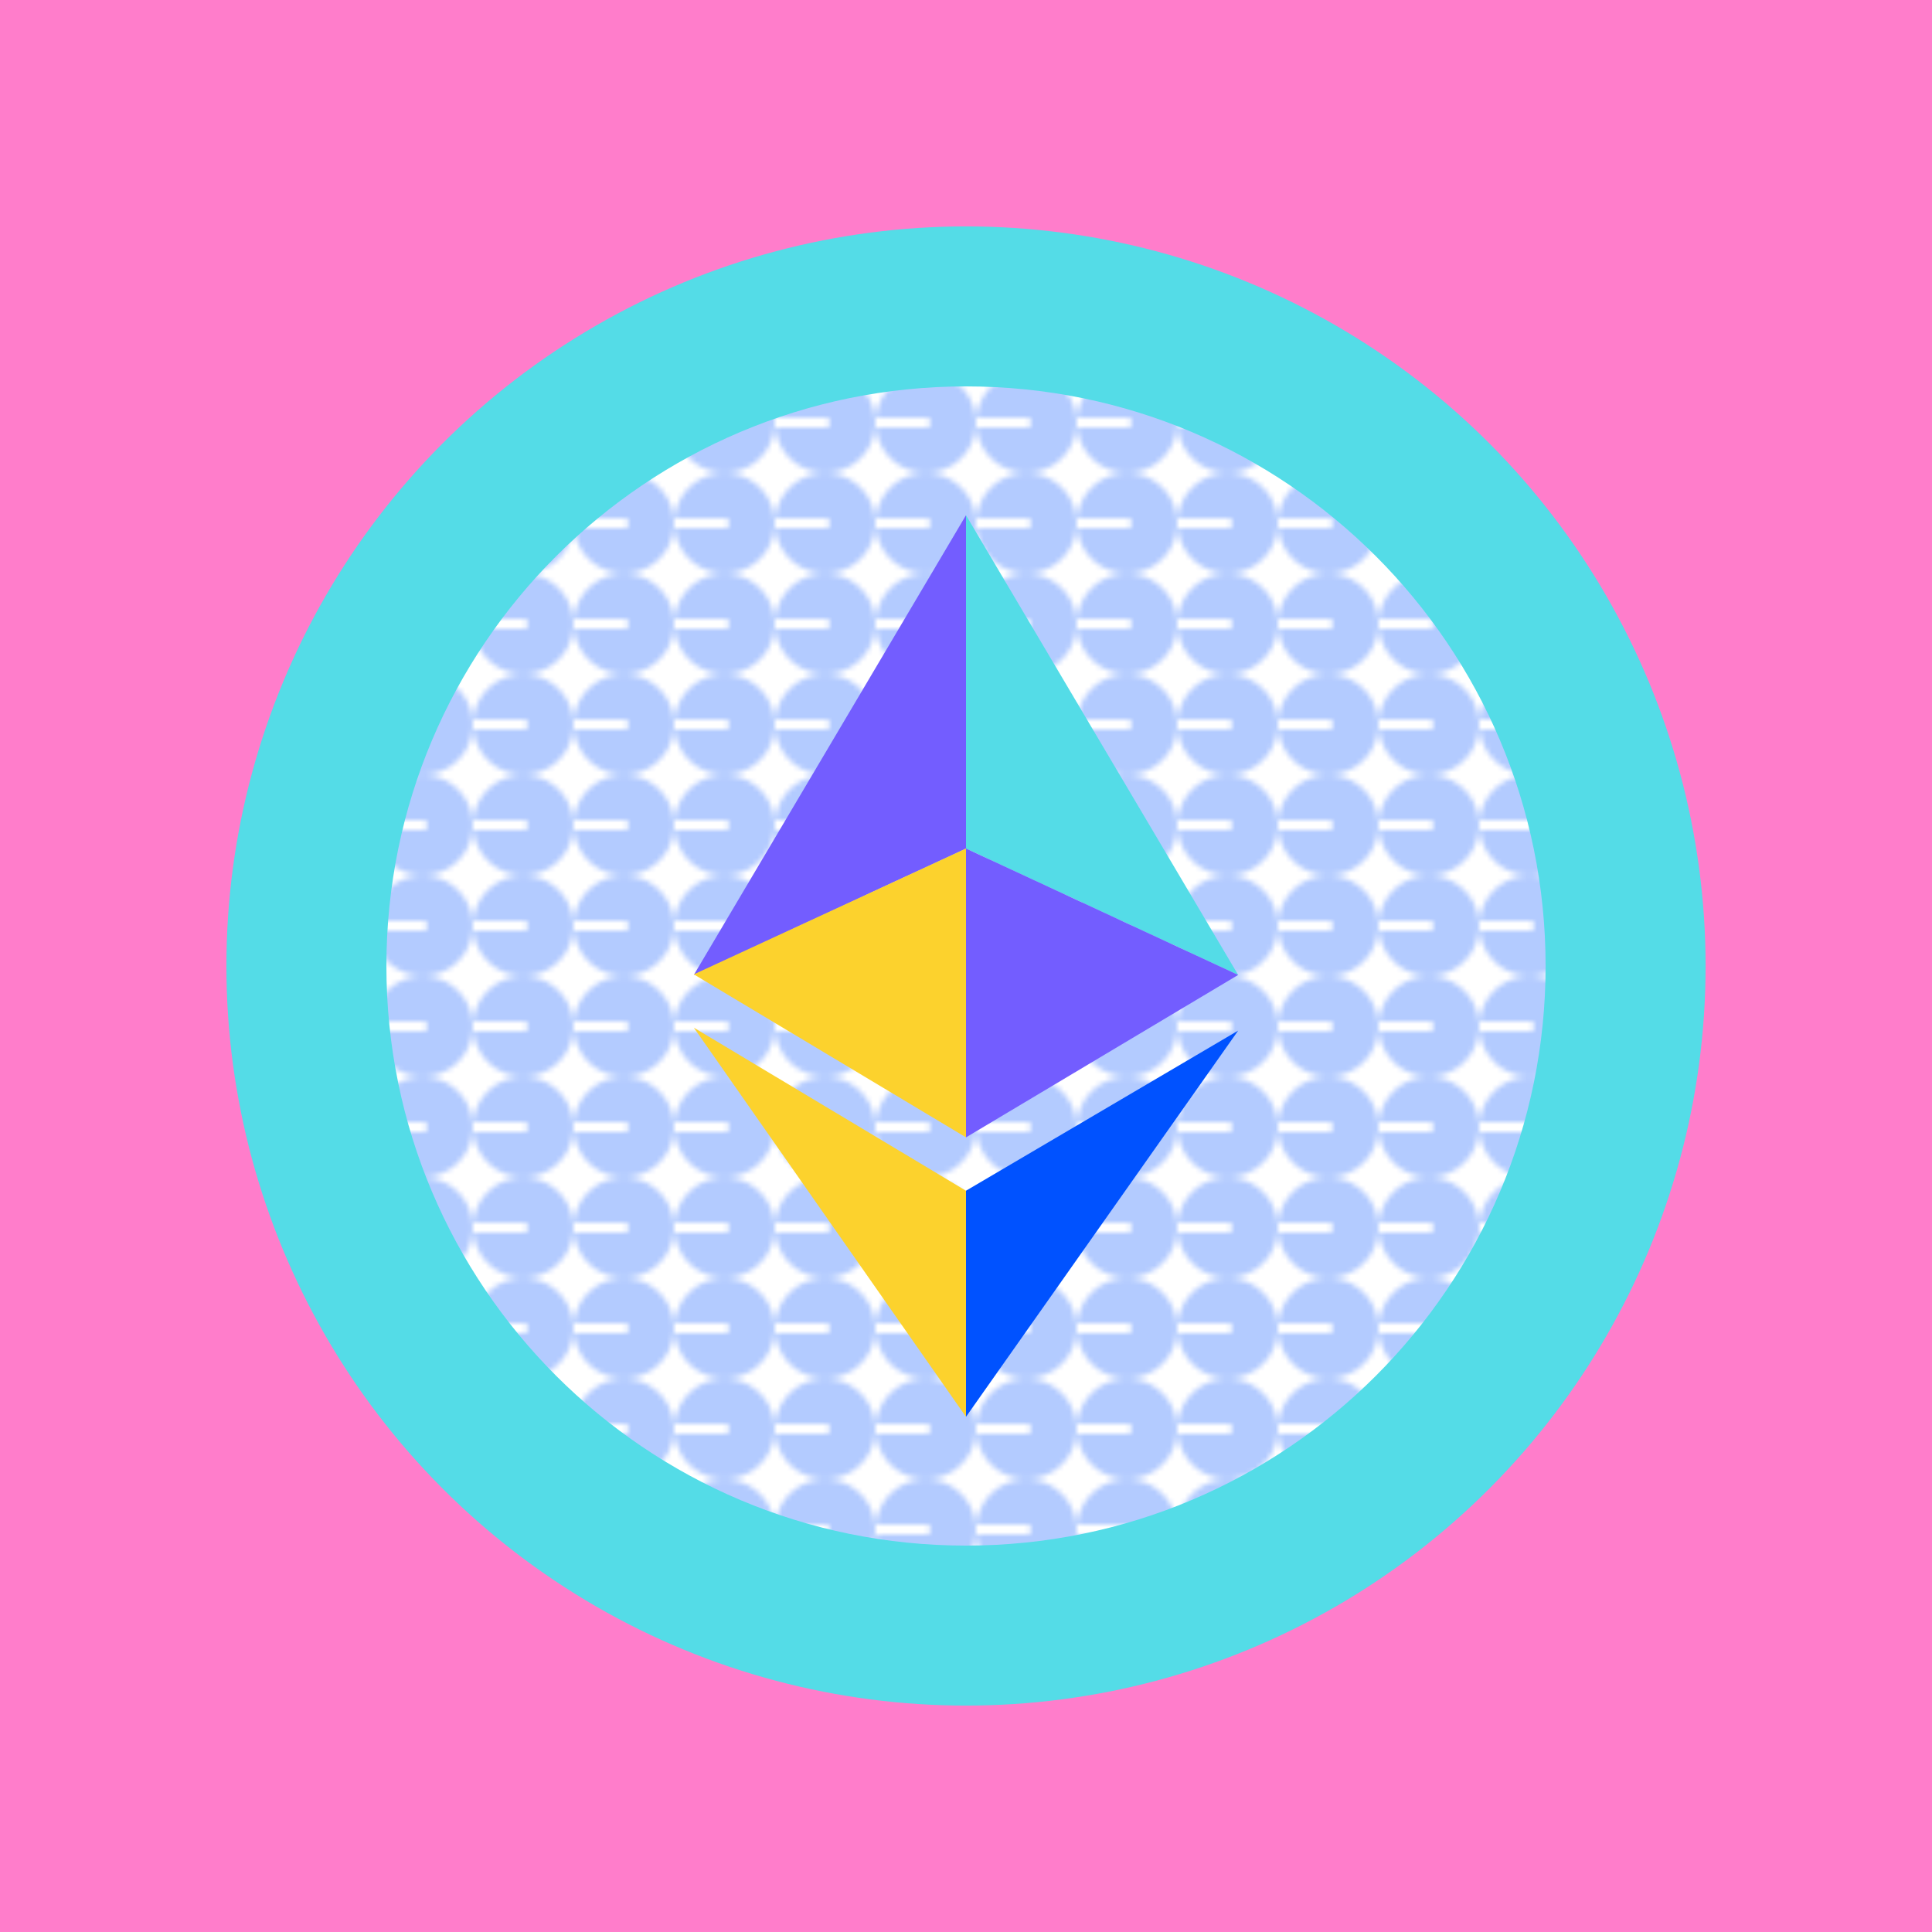
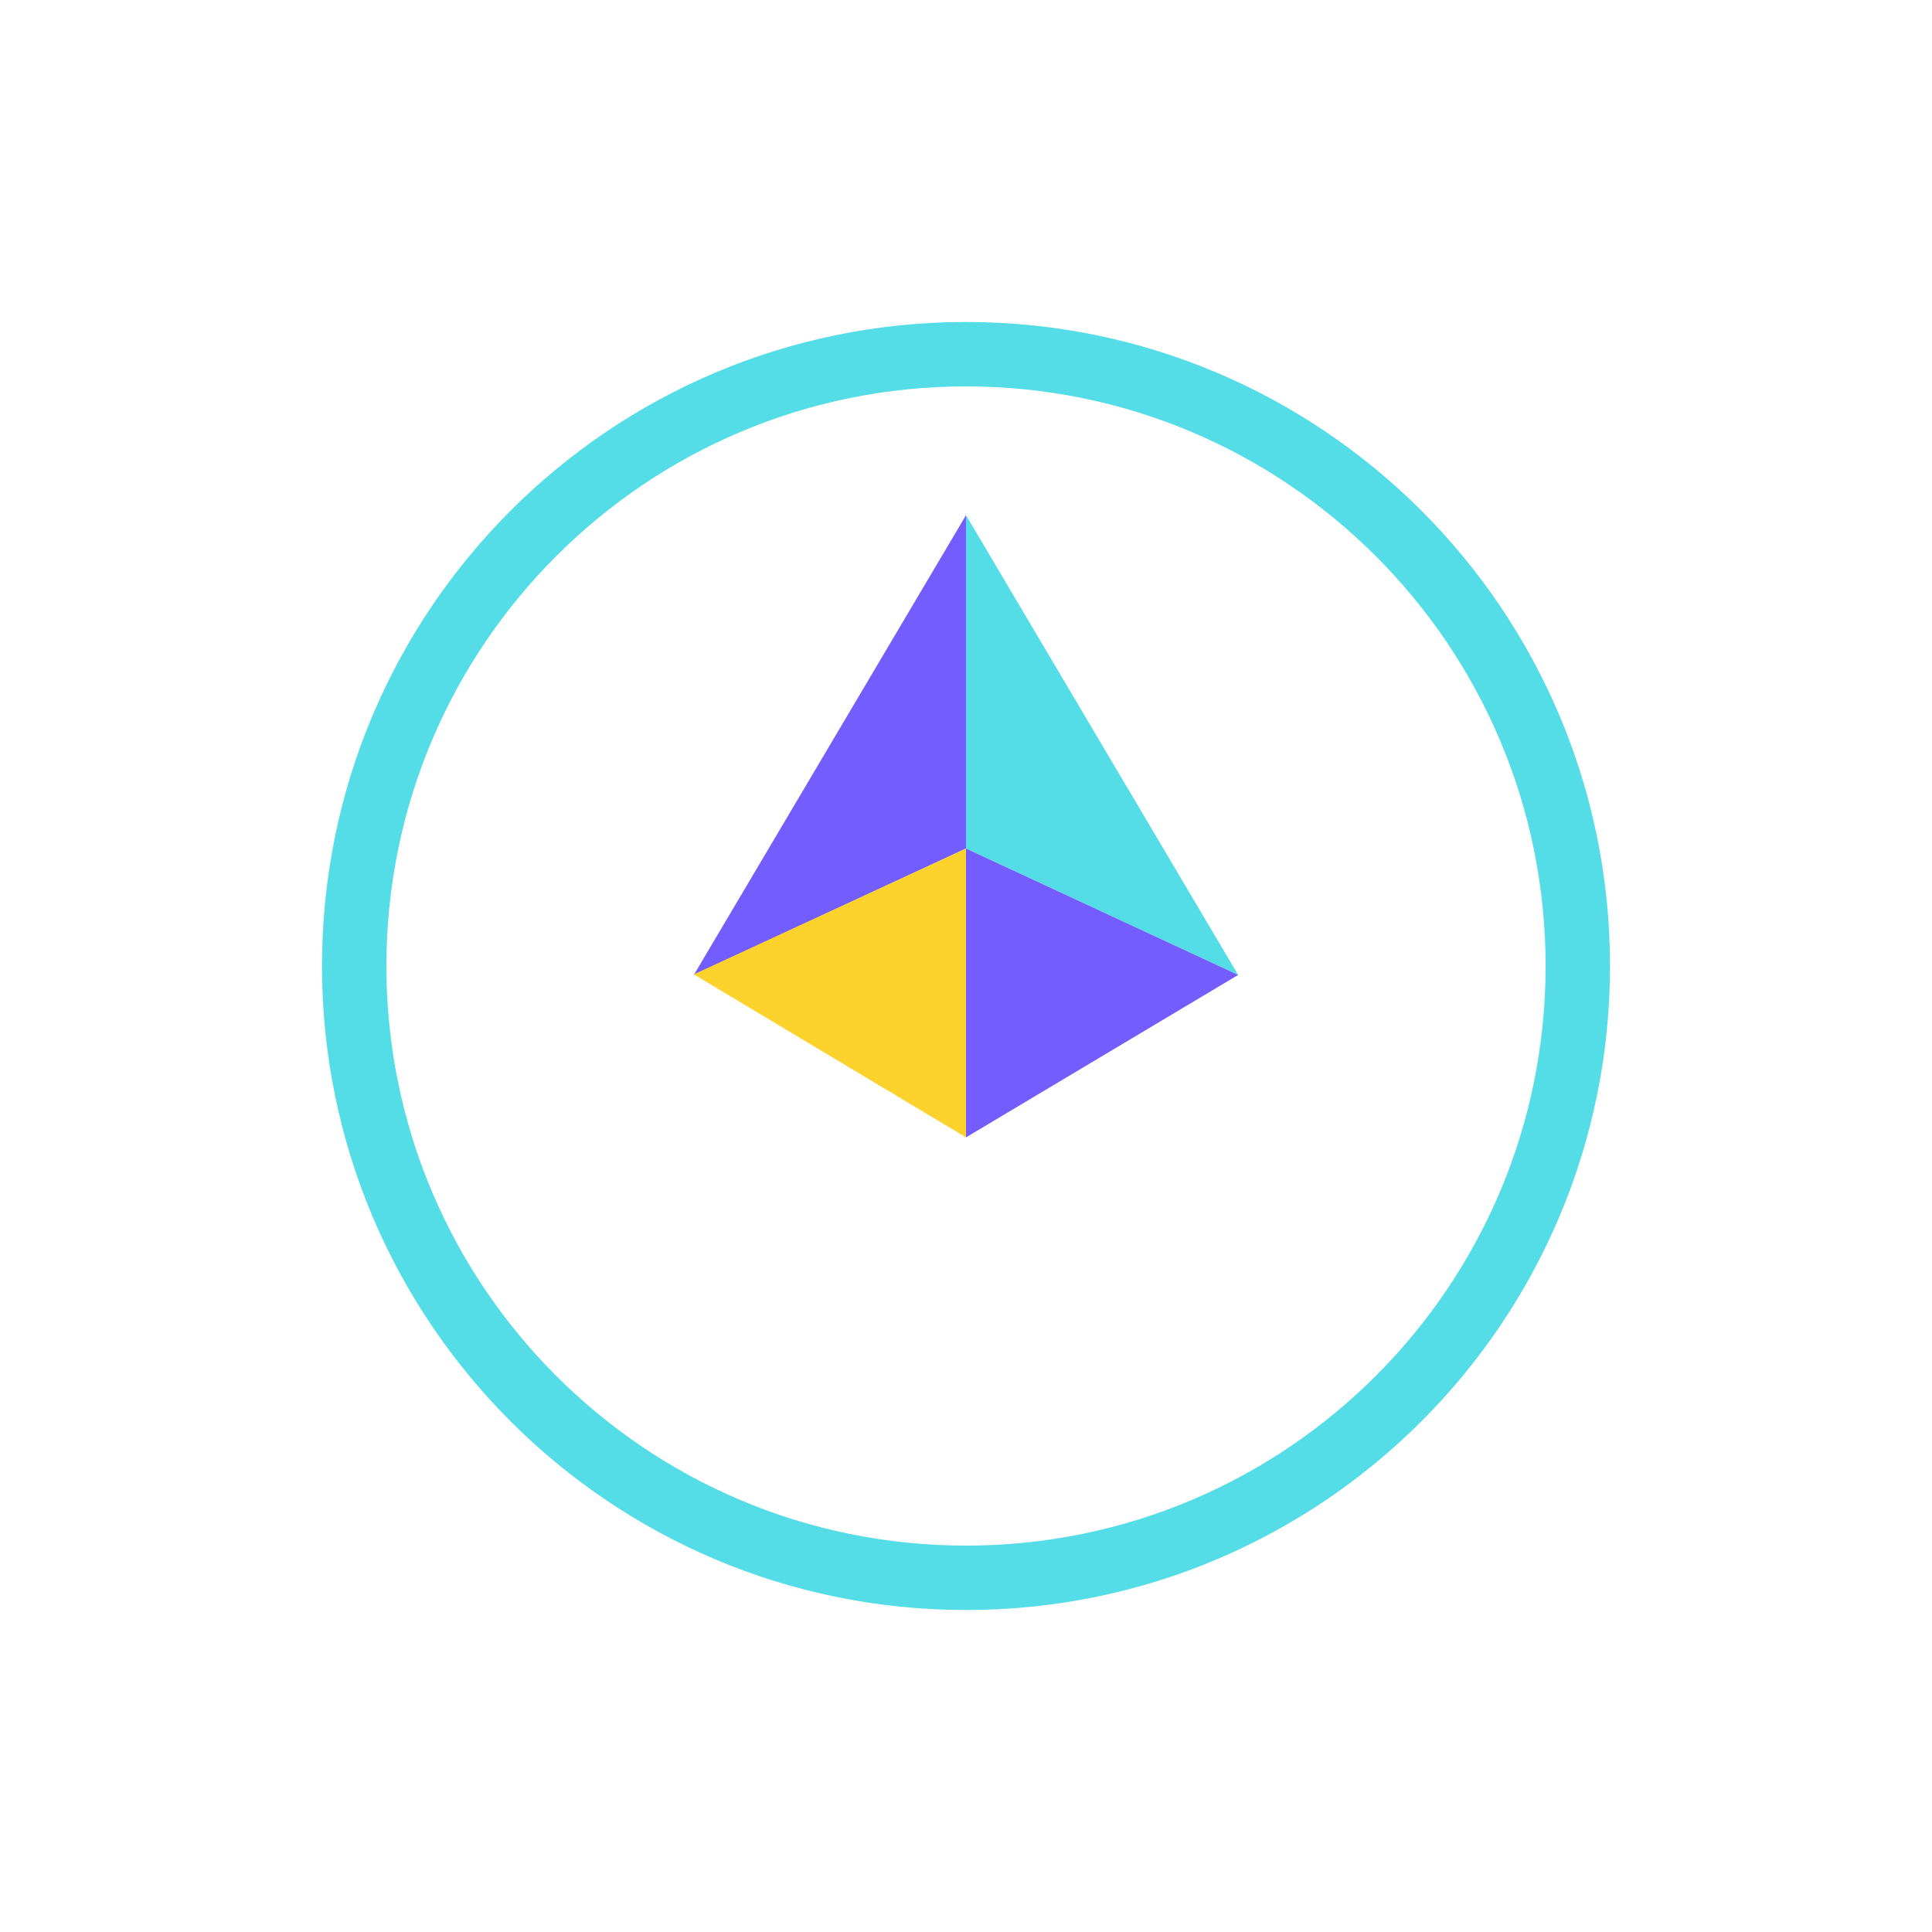
<svg xmlns="http://www.w3.org/2000/svg" xmlns:xlink="http://www.w3.org/1999/xlink" viewBox="0 0 384 384" fill="none">
-   <rect width="100%" height="100%" fill="#FF7DCB" />
  <style>.c{fill:#54DCE7}</style>
  <defs>
    <pattern id="pb" x="10" y="10" width="20" height="20" patternUnits="userSpaceOnUse">
      <circle cx="10" cy="10" r="10" style="stroke:none;fill:#0052FF" />
      <line x1="0" y1="10" x2="10" y2="10" stroke="#FFFFFF" stroke-width="2" stroke-linecap="round" />
    </pattern>
    <g id="i">
      <path d="M249.6 128C249.6 60.842 195.158 6.4 128 6.4 60.842 6.4 6.4 60.842 6.4 128c0 67.158 54.442 121.6 121.6 121.6 67.158 0 121.6-54.442 121.6-121.6Z" fill="#FFFFFF" />
-       <path d="M249.6 128C249.6 60.842 195.158 6.4 128 6.4 60.842 6.4 6.4 60.842 6.4 128c0 67.158 54.442 121.6 121.6 121.6 67.158 0 121.6-54.442 121.6-121.6Z" fill="url(#pb)" opacity="0.3" />
      <path d="m128 38.4-54.097 91.376L128 104.653V38.4Z" fill="#735DFF" />
      <path d="m128 162.061-54.097-32.4L128 104.653v57.408Z" fill="#FCD22D" />
-       <path d="m127.995 172.663-54.092-32.41 54.092 77.347v-44.937Z" fill="#FCD22D" />
      <path d="m128 38.4 54.095 91.376L128 104.653V38.4Z" fill="#54DCE7" />
      <path d="m128 162.061 54.095-32.285L128 104.653v57.408Z" fill="#735DFF" />
-       <path d="m128 172.663 54.095-31.824L128 217.6v-44.937Z" fill="#0052FF" />
      <path fill-rule="evenodd" clip-rule="evenodd" d="M128 12.8C64.377 12.8 12.8 64.377 12.8 128c0 63.623 51.577 115.2 115.2 115.2 63.623 0 115.2-51.577 115.2-115.2 0-63.623-51.577-115.2-115.2-115.2ZM0 128C0 57.308 57.308 0 128 0c70.692 0 128 57.308 128 128 0 70.692-57.308 128-128 128C57.308 256 0 198.692 0 128Z" class="c" />
    </g>
  </defs>
-   <circle cx="50%" cy="50%" r="147" class="c" />
  <use xlink:href="#i" x="64" y="64" />
</svg>